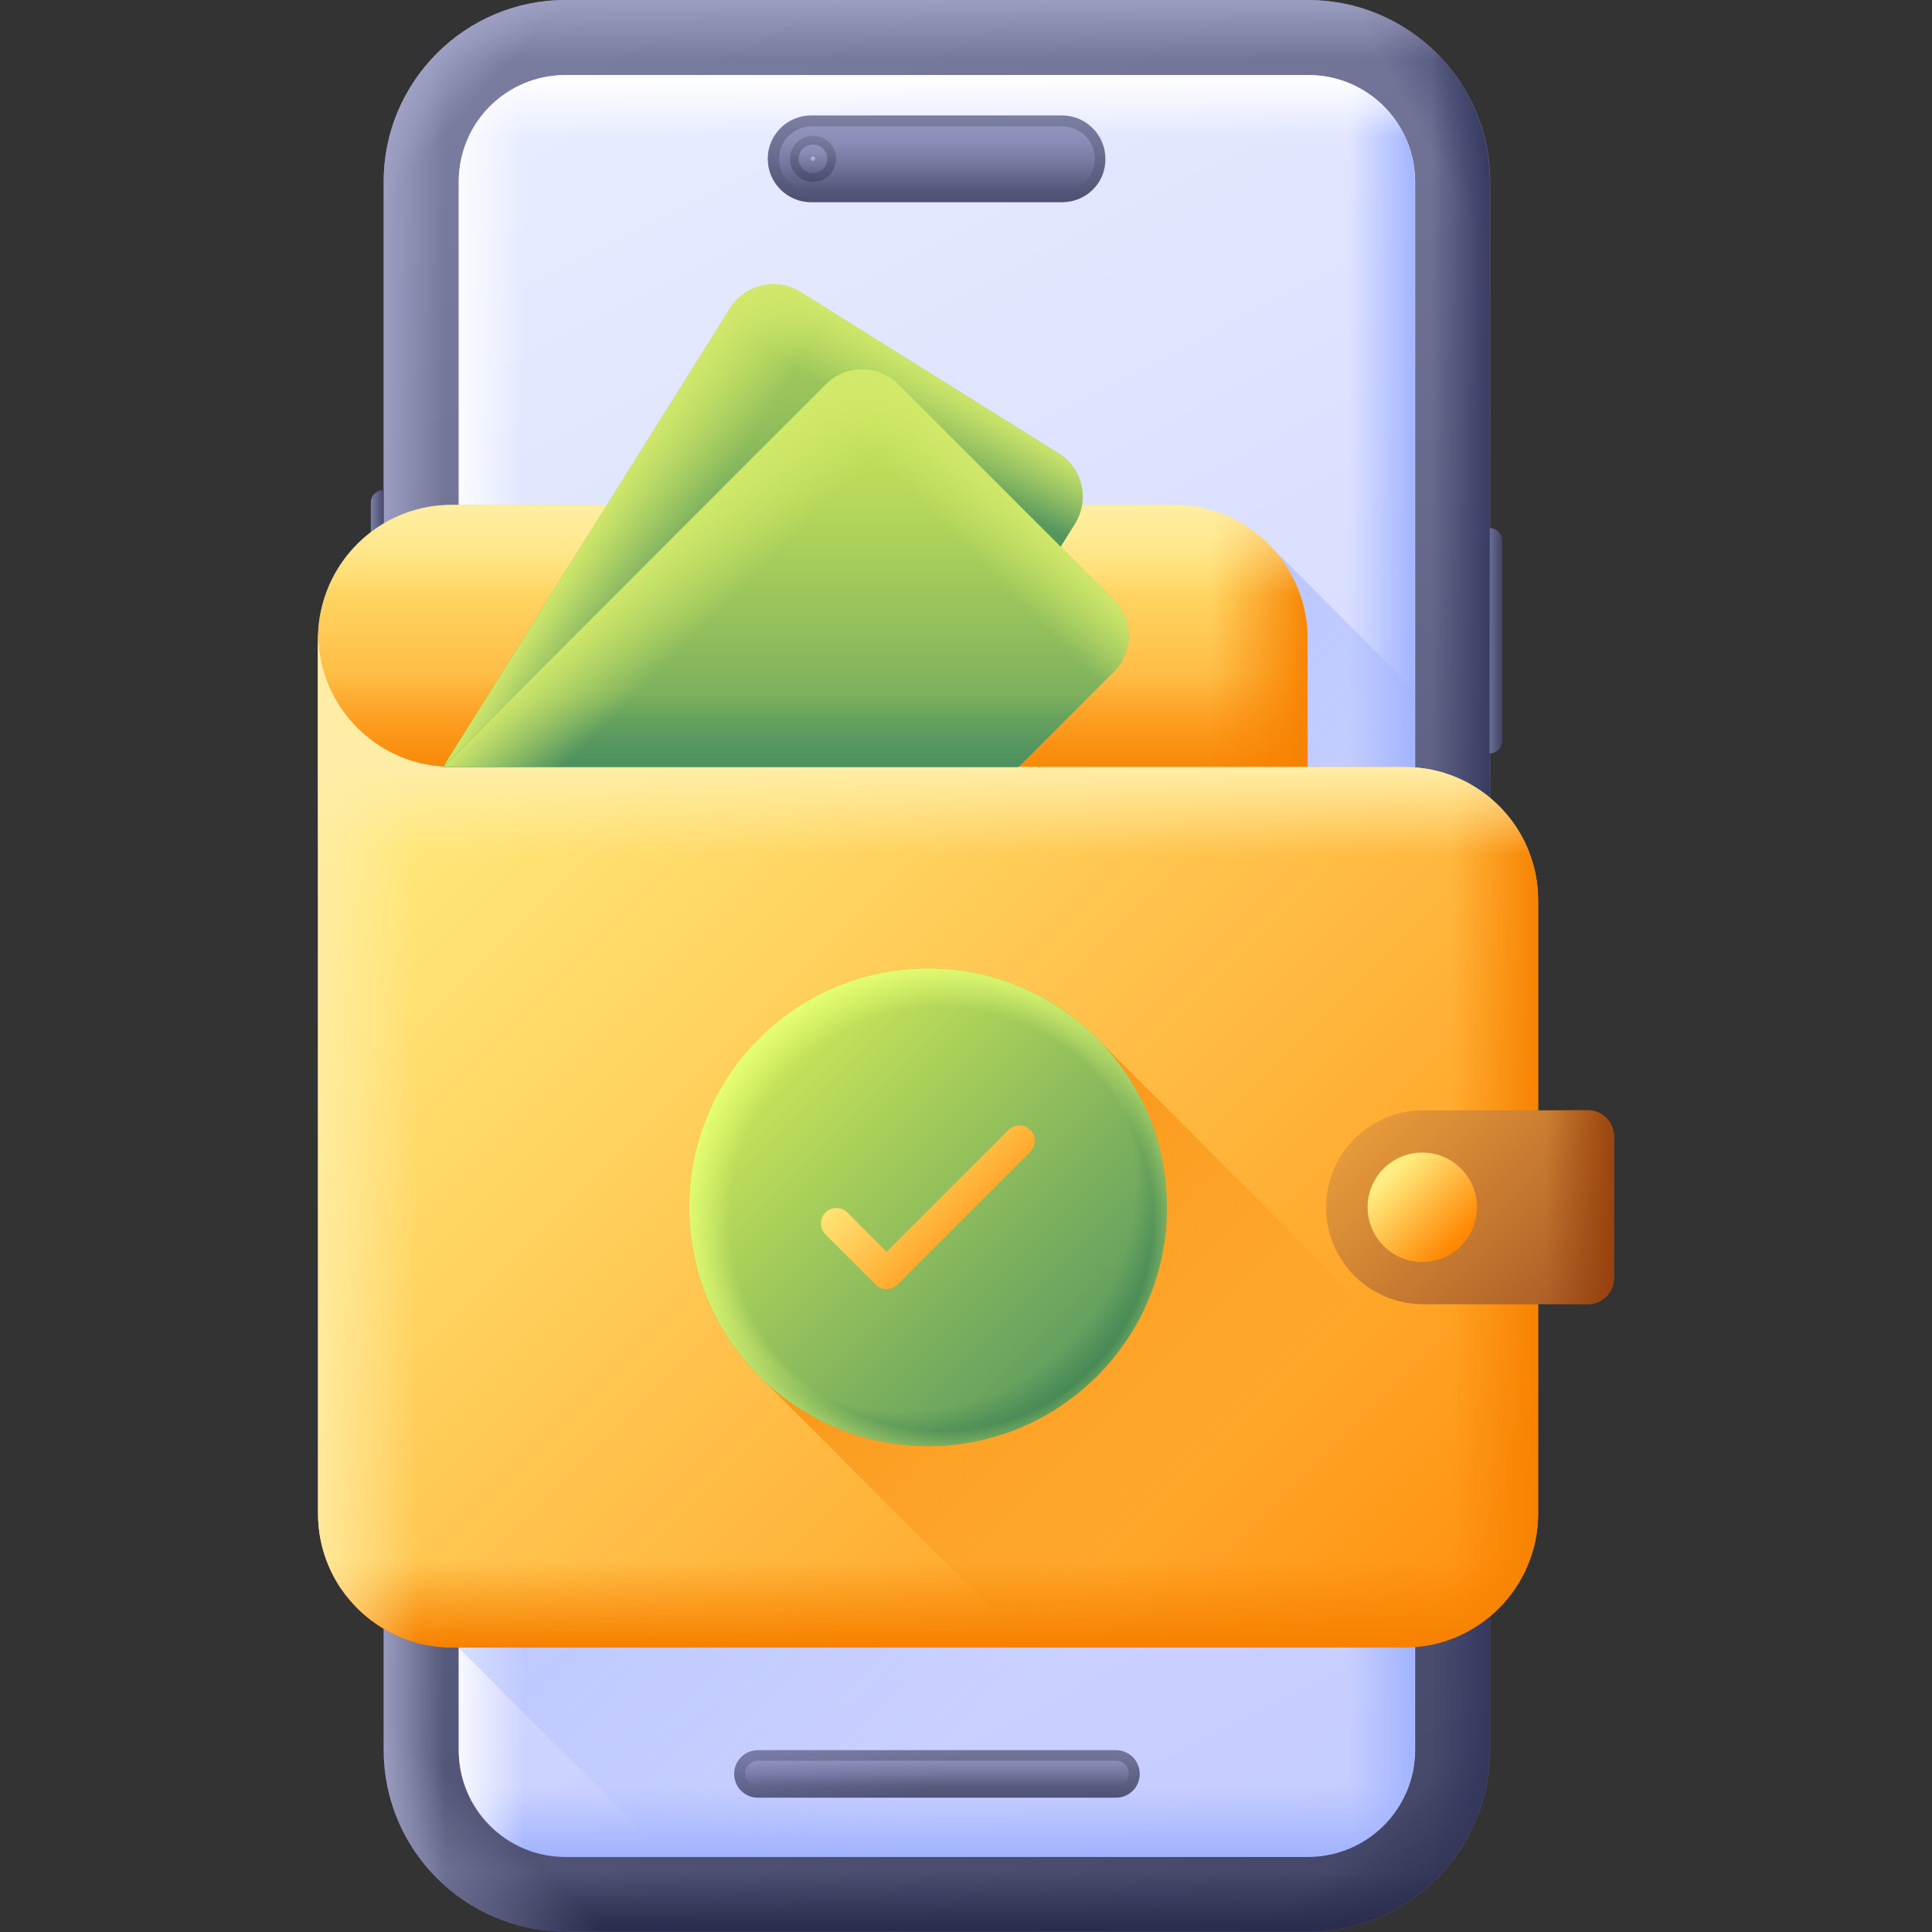
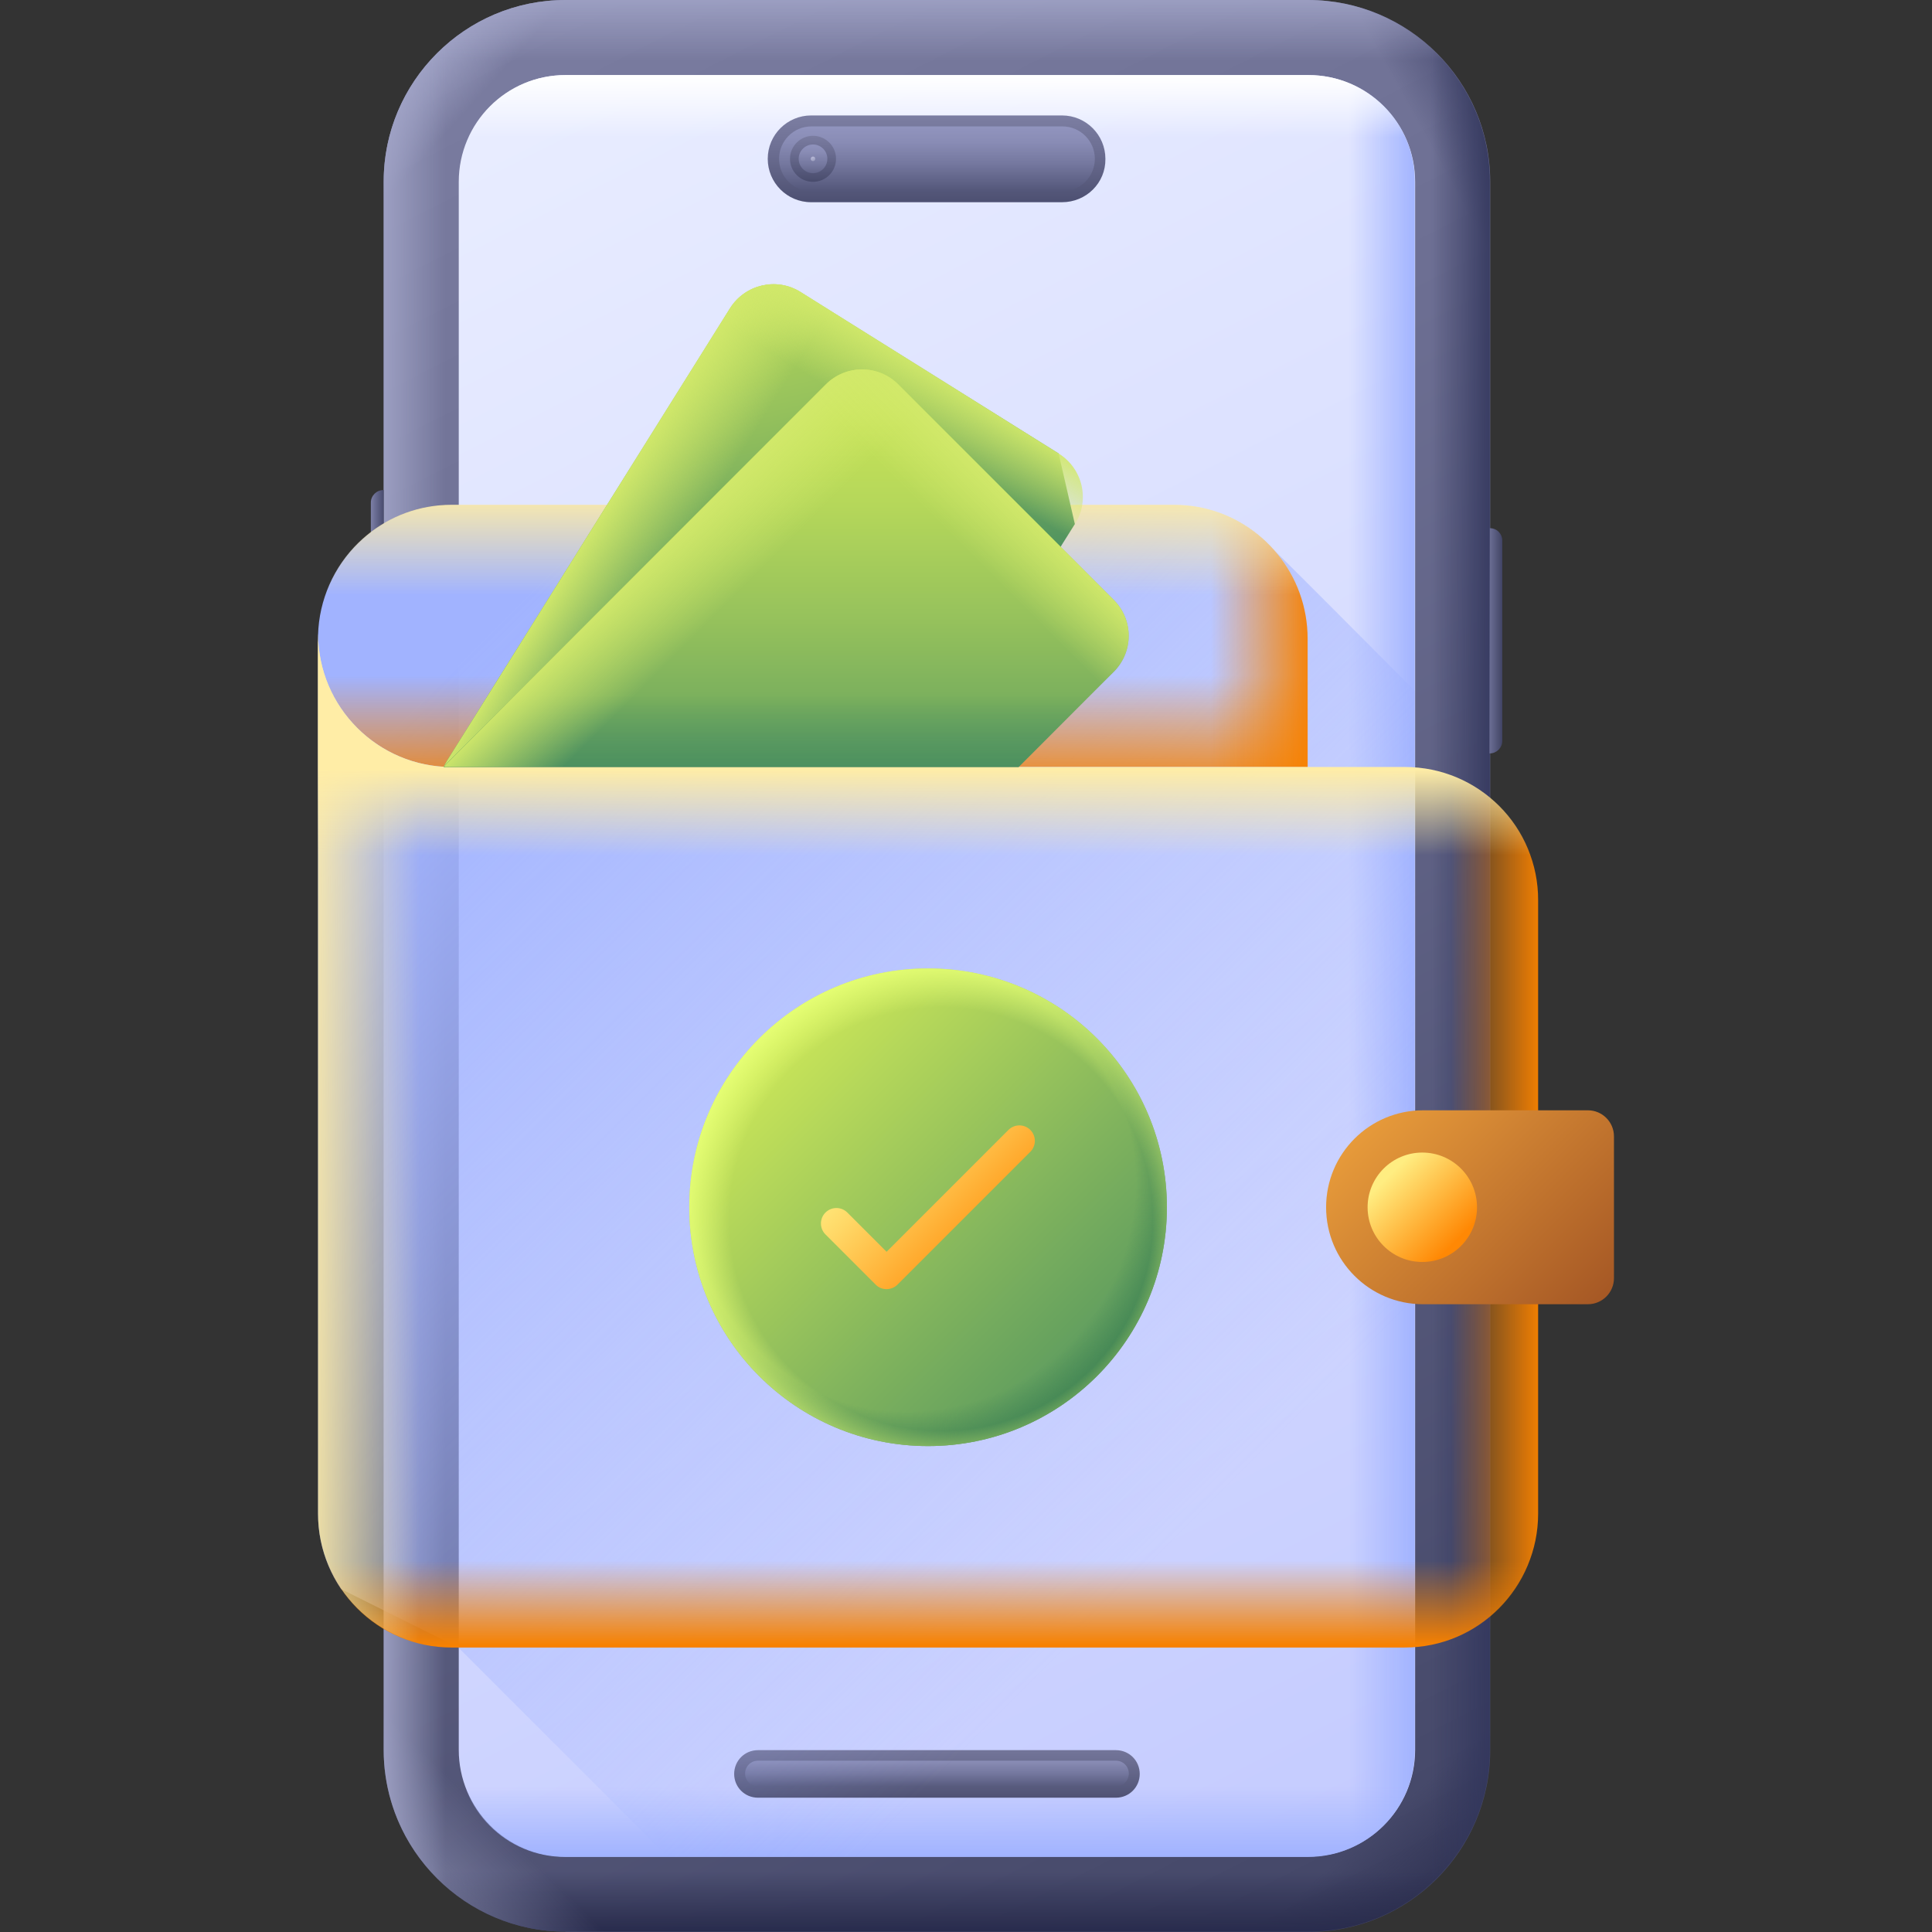
<svg xmlns="http://www.w3.org/2000/svg" xmlns:xlink="http://www.w3.org/1999/xlink" id="Capa_1" height="512" viewBox="0 0 512.1 512.1" width="512">
  <rect x="0" y="0" width="512.1" height="512.1" fill="#333333" stroke="none" />
  <linearGradient id="lg1">
    <stop offset="0" stop-color="#7b7da1" />
    <stop offset=".31" stop-color="#6d6f93" />
    <stop offset=".899" stop-color="#494c6d" />
    <stop offset="1" stop-color="#424566" />
  </linearGradient>
  <linearGradient id="SVGID_1_" gradientTransform="matrix(1 0 0 -1 0 512)" gradientUnits="userSpaceOnUse" x1="119.604" x2="377.782" xlink:href="#lg1" y1="509.01" y2="1.642" />
  <linearGradient id="lg2">
    <stop offset="0" stop-color="#a1a4c7" />
    <stop offset="1" stop-color="#a1a4c7" stop-opacity="0" />
  </linearGradient>
  <linearGradient id="SVGID_2_" gradientTransform="matrix(1 0 0 -1 0 512)" gradientUnits="userSpaceOnUse" x1="113.495" x2="126.815" xlink:href="#lg2" y1="498.345" y2="486.264" />
  <linearGradient id="lg3">
    <stop offset="0" stop-color="#32365c" />
    <stop offset="1" stop-color="#32365c" stop-opacity="0" />
  </linearGradient>
  <linearGradient id="SVGID_3_" gradientTransform="matrix(-1 0 0 -1 -11709.762 512)" gradientUnits="userSpaceOnUse" x1="-12111.068" x2="-12082.306" xlink:href="#lg3" y1="500.757" y2="484.856" />
  <linearGradient id="SVGID_4_" gradientTransform="matrix(-1 0 0 1 -11709.762 -13437.592)" gradientUnits="userSpaceOnUse" x1="-12097.017" x2="-12075.257" y1="13945.495" y2="13920.864">
    <stop offset="0" stop-color="#2a2d4d" />
    <stop offset="1" stop-color="#2a2d4d" stop-opacity="0" />
  </linearGradient>
  <linearGradient id="SVGID_5_" gradientTransform="matrix(-1 0 0 1 -11709.761 -13646.347)" gradientUnits="userSpaceOnUse" x1="-11958.11" x2="-11958.11" y1="14157.948" y2="14142.405">
    <stop offset="0" stop-color="#292c4d" />
    <stop offset="1" stop-color="#292c4d" stop-opacity="0" />
  </linearGradient>
  <linearGradient id="SVGID_6_" gradientTransform="matrix(1 0 0 -1 0 512)" gradientUnits="userSpaceOnUse" x1="93.234" x2="130.995" xlink:href="#lg2" y1="-8.617" y2="29.145" />
  <linearGradient id="SVGID_7_" gradientTransform="matrix(-1 0 0 -1 -11709.762 512)" gradientUnits="userSpaceOnUse" x1="-12106.897" x2="-12089.06" xlink:href="#lg3" y1="256.05" y2="256.05" />
  <linearGradient id="SVGID_8_" gradientTransform="matrix(1 0 0 -1 0 512)" gradientUnits="userSpaceOnUse" x1="248.3" x2="248.3" xlink:href="#lg2" y1="514.637" y2="495.946" />
  <linearGradient id="SVGID_9_" gradientTransform="matrix(1 0 0 -1 0 512)" gradientUnits="userSpaceOnUse" x1="99.472" x2="118.067" xlink:href="#lg2" y1="256.05" y2="256.05" />
  <linearGradient id="SVGID_10_" gradientTransform="matrix(1 0 0 -1 0 512)" gradientUnits="userSpaceOnUse" x1="128.773" x2="368.562" y1="490.991" y2="19.76">
    <stop offset="0" stop-color="#e9edff" />
    <stop offset="1" stop-color="#c4cbff" />
  </linearGradient>
  <linearGradient id="lg4">
    <stop offset="0" stop-color="#a1b3ff" />
    <stop offset="1" stop-color="#a1b3ff" stop-opacity="0" />
  </linearGradient>
  <linearGradient id="SVGID_11_" gradientTransform="matrix(1 0 0 -1 0 512)" gradientUnits="userSpaceOnUse" x1="375.487" x2="357.565" xlink:href="#lg4" y1="256" y2="256" />
  <linearGradient id="SVGID_12_" gradientTransform="matrix(1 0 0 -1 0 512)" gradientUnits="userSpaceOnUse" x1="248.25" x2="248.25" xlink:href="#lg4" y1="19.968" y2="38.446" />
  <linearGradient id="lg5">
    <stop offset="0" stop-color="#fff" />
    <stop offset="1" stop-color="#fff" stop-opacity="0" />
  </linearGradient>
  <linearGradient id="SVGID_13_" gradientTransform="matrix(1 0 0 -1 0 512)" gradientUnits="userSpaceOnUse" x1="118.466" x2="138.805" xlink:href="#lg5" y1="256" y2="256" />
  <linearGradient id="SVGID_14_" gradientTransform="matrix(1 0 0 -1 0 512)" gradientUnits="userSpaceOnUse" x1="248.35" x2="248.35" xlink:href="#lg5" y1="491.587" y2="475.557" />
  <linearGradient id="SVGID_15_" gradientTransform="matrix(1 0 0 -1 0 512)" gradientUnits="userSpaceOnUse" x1="248.35" x2="248.35" xlink:href="#lg1" y1="51.753" y2="31.263" />
  <linearGradient id="lg6">
    <stop offset="0" stop-color="#9093bd" />
    <stop offset=".183" stop-color="#898cb5" />
    <stop offset=".467" stop-color="#75789f" />
    <stop offset=".813" stop-color="#56597c" />
    <stop offset="1" stop-color="#424566" />
  </linearGradient>
  <linearGradient id="SVGID_16_" gradientTransform="matrix(1 0 0 -1 0 512)" gradientUnits="userSpaceOnUse" x1="248.35" x2="248.35" xlink:href="#lg6" y1="47.109" y2="36.227" />
  <linearGradient id="SVGID_17_" gradientTransform="matrix(1 0 0 -1 0 512)" gradientUnits="userSpaceOnUse" x1="248.251" x2="248.251" xlink:href="#lg1" y1="480.743" y2="454.046" />
  <linearGradient id="SVGID_18_" gradientTransform="matrix(1 0 0 -1 0 512)" gradientUnits="userSpaceOnUse" x1="248.35" x2="248.35" xlink:href="#lg6" y1="477.95" y2="458.135" />
  <linearGradient id="SVGID_19_" gradientTransform="matrix(1 0 0 -1 0 512)" gradientUnits="userSpaceOnUse" x1="215.5" x2="215.5" xlink:href="#lg1" y1="476.4" y2="462.442" />
  <linearGradient id="SVGID_20_" gradientTransform="matrix(1 0 0 -1 0 512)" gradientUnits="userSpaceOnUse" x1="215.5" x2="215.5" xlink:href="#lg6" y1="473.885" y2="462.144" />
  <linearGradient id="SVGID_21_" gradientTransform="matrix(1 0 0 -1 0 512)" gradientUnits="userSpaceOnUse" x1="215.111" x2="216.978" y1="470.609" y2="467.21">
    <stop offset="0" stop-color="#b8bad9" />
    <stop offset=".148" stop-color="#b0b2d1" />
    <stop offset=".376" stop-color="#9a9dbc" />
    <stop offset=".657" stop-color="#777999" />
    <stop offset=".977" stop-color="#46496a" />
    <stop offset="1" stop-color="#424566" />
  </linearGradient>
  <linearGradient id="lg7">
    <stop offset="0" stop-color="#9093bd" />
    <stop offset="1" stop-color="#424566" />
  </linearGradient>
  <linearGradient id="SVGID_22_" gradientTransform="matrix(1 0 0 -1 0 512)" gradientUnits="userSpaceOnUse" x1="391.831" x2="398.141" xlink:href="#lg7" y1="342.15" y2="342.15" />
  <linearGradient id="SVGID_23_" gradientTransform="matrix(1 0 0 -1 0 512)" gradientUnits="userSpaceOnUse" x1="96.943" x2="102.15" xlink:href="#lg7" y1="347.2" y2="347.2" />
  <linearGradient id="SVGID_24_" gradientTransform="matrix(1 0 0 -1 0 512)" gradientUnits="userSpaceOnUse" x1="113.877" x2="325.262" xlink:href="#lg4" y1="328.738" y2="117.352" />
  <linearGradient id="lg8">
    <stop offset="0" stop-color="#ffed81" />
    <stop offset="1" stop-color="#ff8804" />
  </linearGradient>
  <linearGradient id="SVGID_25_" gradientTransform="matrix(1 0 0 -1 0 512)" gradientUnits="userSpaceOnUse" x1="215.45" x2="215.45" xlink:href="#lg8" y1="377.171" y2="284.584" />
  <linearGradient id="SVGID_26_" gradientTransform="matrix(1 0 0 -1 0 512)" gradientUnits="userSpaceOnUse" x1="215.8" x2="215.8" y1="300.45" y2="348.749">
    <stop offset="0" stop-color="#f78100" />
    <stop offset=".672" stop-color="#f78100" stop-opacity="0" />
  </linearGradient>
  <linearGradient id="SVGID_27_" gradientTransform="matrix(1 0 0 -1 0 512)" gradientUnits="userSpaceOnUse" x1="348.174" x2="297.747" y1="343" y2="343">
    <stop offset="0" stop-color="#f78100" />
    <stop offset=".539" stop-color="#f78100" stop-opacity="0" />
  </linearGradient>
  <linearGradient id="SVGID_28_" gradientTransform="matrix(1 0 0 -1 0 512)" gradientUnits="userSpaceOnUse" x1="215.45" x2="215.45" y1="381.493" y2="345.123">
    <stop offset="0" stop-color="#ffeda6" />
    <stop offset=".75" stop-color="#ffeda6" stop-opacity="0" />
  </linearGradient>
  <linearGradient id="lg9">
    <stop offset="0" stop-color="#ffed81" />
    <stop offset=".235" stop-color="#ffd968" />
    <stop offset=".73" stop-color="#ffa629" />
    <stop offset="1" stop-color="#ff8804" />
  </linearGradient>
  <linearGradient id="SVGID_29_" gradientTransform="matrix(1 0 0 -1 0 512)" gradientUnits="userSpaceOnUse" x1="105.733" x2="396.22" xlink:href="#lg9" y1="332.317" y2="41.83" />
  <linearGradient id="lg10">
    <stop offset="0" stop-color="#f78100" />
    <stop offset="1" stop-color="#f78100" stop-opacity="0" />
  </linearGradient>
  <linearGradient id="SVGID_30_" gradientTransform="matrix(1 0 0 -1 0 512)" gradientUnits="userSpaceOnUse" x1="408.656" x2="384.577" xlink:href="#lg10" y1="192.05" y2="192.05" />
  <linearGradient id="SVGID_31_" gradientTransform="matrix(1 0 0 -1 0 512)" gradientUnits="userSpaceOnUse" x1="246" x2="246" xlink:href="#lg10" y1="75.858" y2="98.327" />
  <linearGradient id="lg11">
    <stop offset="0" stop-color="#ffeda6" />
    <stop offset="1" stop-color="#ffeda6" stop-opacity="0" />
  </linearGradient>
  <linearGradient id="SVGID_32_" gradientTransform="matrix(1 0 0 -1 0 512)" gradientUnits="userSpaceOnUse" x1="79.805" x2="111.132" xlink:href="#lg11" y1="209.75" y2="209.75" />
  <linearGradient id="SVGID_33_" gradientTransform="matrix(1 0 0 -1 0 512)" gradientUnits="userSpaceOnUse" x1="246.05" x2="246.05" xlink:href="#lg11" y1="308.198" y2="285.298" />
  <linearGradient id="lg12">
    <stop offset="0" stop-color="#cfe958" />
    <stop offset=".138" stop-color="#c8e458" />
    <stop offset=".339" stop-color="#b5d75a" />
    <stop offset=".578" stop-color="#95c15c" />
    <stop offset=".845" stop-color="#69a45e" />
    <stop offset="1" stop-color="#4c9060" />
  </linearGradient>
  <linearGradient id="SVGID_34_" gradientTransform="matrix(.974 -.225 -.225 -.974 901.482 -1037.857)" gradientUnits="userSpaceOnUse" x1="-952.161" x2="-952.161" xlink:href="#lg12" y1="-886.965" y2="-1016.197" />
  <linearGradient id="lg13">
    <stop offset=".004" stop-color="#4c9060" />
    <stop offset="1" stop-color="#4c9060" stop-opacity="0" />
  </linearGradient>
  <linearGradient id="SVGID_35_" gradientTransform="matrix(.974 -.225 -.225 -.974 901.482 -1037.857)" gradientUnits="userSpaceOnUse" x1="-956.94" x2="-956.94" xlink:href="#lg13" y1="-1034.012" y2="-1014.071" />
  <linearGradient id="lg14">
    <stop offset="0" stop-color="#d2e96b" />
    <stop offset=".847" stop-color="#d2e96b" stop-opacity="0" />
  </linearGradient>
  <linearGradient id="SVGID_36_" gradientTransform="matrix(.974 -.225 -.225 -.974 901.482 -1037.857)" gradientUnits="userSpaceOnUse" x1="-988.374" x2="-968.386" xlink:href="#lg14" y1="-976.625" y2="-996.614" />
  <linearGradient id="SVGID_37_" gradientTransform="matrix(.974 -.225 -.225 -.974 901.482 -1037.857)" gradientUnits="userSpaceOnUse" x1="-893.1" x2="-909.196" xlink:href="#lg14" y1="-959.389" y2="-975.485" />
  <linearGradient id="SVGID_38_" gradientTransform="matrix(1 0 0 -1 0 512)" gradientUnits="userSpaceOnUse" x1="208.438" x2="208.438" xlink:href="#lg12" y1="421.862" y2="292.63" />
  <linearGradient id="SVGID_39_" gradientTransform="matrix(1 0 0 -1 0 512)" gradientUnits="userSpaceOnUse" x1="203.55" x2="203.55" xlink:href="#lg13" y1="307.834" y2="327.774" />
  <linearGradient id="SVGID_40_" gradientTransform="matrix(1 0 0 -1 0 512)" gradientUnits="userSpaceOnUse" x1="172.113" x2="192.101" xlink:href="#lg14" y1="365.238" y2="345.249" />
  <linearGradient id="SVGID_41_" gradientTransform="matrix(1 0 0 -1 0 512)" gradientUnits="userSpaceOnUse" x1="267.413" x2="251.317" xlink:href="#lg14" y1="382.412" y2="366.316" />
  <linearGradient id="SVGID_42_" gradientTransform="matrix(1 0 0 -1 0 512)" gradientUnits="userSpaceOnUse" x1="360.825" x2="427.188" y1="226.325" y2="159.962">
    <stop offset="0" stop-color="#efa33d" />
    <stop offset="1" stop-color="#a05223" />
  </linearGradient>
  <linearGradient id="SVGID_43_" gradientTransform="matrix(1 0 0 -1 0 512)" gradientUnits="userSpaceOnUse" x1="368.386" x2="385.997" xlink:href="#lg8" y1="200.614" y2="183.003" />
  <linearGradient id="SVGID_44_" gradientTransform="matrix(1 0 0 -1 0 512)" gradientUnits="userSpaceOnUse" x1="430.784" x2="409.814" y1="192.05" y2="192.05">
    <stop offset="0" stop-color="#943d09" />
    <stop offset="1" stop-color="#943d09" stop-opacity="0" />
  </linearGradient>
  <linearGradient id="SVGID_45_" gradientTransform="matrix(1 0 0 -1 0 512)" gradientUnits="userSpaceOnUse" x1="212.543" x2="315.948" xlink:href="#lg10" y1="225.447" y2="122.042" />
  <linearGradient id="SVGID_46_" gradientTransform="matrix(1 0 0 -1 0 512)" gradientUnits="userSpaceOnUse" x1="200.873" x2="302.014" y1="237.127" y2="135.986">
    <stop offset="0" stop-color="#cfe958" />
    <stop offset=".585" stop-color="#80b35d" />
    <stop offset="1" stop-color="#4c9060" />
  </linearGradient>
  <radialGradient id="SVGID_47_" cx="301.621" cy="332.545" gradientTransform="matrix(.707 .707 .725 -.725 -212.342 342.973)" gradientUnits="userSpaceOnUse" r="71.089">
    <stop offset=".819" stop-color="#3e8252" stop-opacity="0" />
    <stop offset="1" stop-color="#3e8252" />
  </radialGradient>
  <radialGradient id="SVGID_48_" cx="249.438" cy="188.851" gradientTransform="matrix(1 0 0 -1 0 512)" gradientUnits="userSpaceOnUse" r="68.506">
    <stop offset=".819" stop-color="#e6ff75" stop-opacity="0" />
    <stop offset="1" stop-color="#e6ff75" />
  </radialGradient>
  <linearGradient id="SVGID_49_" gradientTransform="matrix(1 0 0 -1 0 512)" gradientUnits="userSpaceOnUse" x1="232.44" x2="265.079" xlink:href="#lg9" y1="212.16" y2="179.521" />
  <g>
    <g>
      <g>
        <g>
          <path d="m149.9 512c-26.6 0-48.2-21.6-48.2-48.2v-415.6c0-26.6 21.6-48.2 48.2-48.2h196.9c26.6 0 48.2 21.6 48.2 48.2v415.7c0 26.6-21.6 48.2-48.2 48.2h-196.9z" fill="url(#SVGID_1_)" />
          <g>
            <path d="m168.5 66.4v-66.4h-18.6c-26.6 0-48.2 21.6-48.2 48.2v18.3h66.8z" fill="url(#SVGID_2_)" />
            <path d="m328.1 66.4v-66.4h18.6c26.6 0 48.2 21.6 48.2 48.2v18.3h-66.8z" fill="url(#SVGID_3_)" />
            <path d="m328.1 445.6v66.4h18.6c26.6 0 48.2-21.6 48.2-48.2v-18.3h-66.8z" fill="url(#SVGID_4_)" />
            <path d="m101.7 461.5v2.3c0 26.6 21.6 48.2 48.2 48.2h196.9c26.6 0 48.2-21.6 48.2-48.2v-2.3z" fill="url(#SVGID_5_)" />
            <path d="m168.5 445.6v66.4h-18.6c-26.6 0-48.2-21.6-48.2-48.2v-18.3h66.8z" fill="url(#SVGID_6_)" />
            <path d="m368.3 5.1c15.7 7.9 26.6 24.2 26.6 43v415.7c0 18.8-10.8 35.1-26.6 43z" fill="url(#SVGID_7_)" />
            <path d="m394.9 50.5v-2.3c0-26.6-21.6-48.2-48.2-48.2h-196.8c-26.6 0-48.2 21.6-48.2 48.2v2.3z" fill="url(#SVGID_8_)" />
            <path d="m128.3 5.1c-15.7 7.9-26.6 24.2-26.6 43v415.7c0 18.8 10.8 35.1 26.6 43z" fill="url(#SVGID_9_)" />
          </g>
        </g>
        <g>
          <path d="m375.1 463.8c0 15.7-12.7 28.3-28.3 28.3h-196.9c-15.7 0-28.3-12.7-28.3-28.3v-415.6c0-15.7 12.7-28.3 28.3-28.3h196.9c15.7 0 28.3 12.7 28.3 28.3z" fill="url(#SVGID_10_)" />
          <g>
            <path d="m346.7 19.8h-14.3v472.4h14.3c15.7 0 28.3-12.7 28.3-28.3v-415.7c.1-15.7-12.6-28.4-28.3-28.4z" fill="url(#SVGID_11_)" />
            <path d="m121.5 455.4v8.5c0 15.7 12.7 28.3 28.3 28.3h196.9c15.7 0 28.3-12.7 28.3-28.3v-8.5z" fill="url(#SVGID_12_)" />
-             <path d="m149.9 492.2h14.3v-472.4h-14.3c-15.7 0-28.3 12.7-28.3 28.3v415.7c-.1 15.7 12.6 28.4 28.3 28.4z" fill="url(#SVGID_13_)" />
            <path d="m375.1 64.4v-16.2c0-15.7-12.7-28.3-28.3-28.3h-196.9c-15.7 0-28.3 12.7-28.3 28.3v16.2z" fill="url(#SVGID_14_)" />
          </g>
        </g>
        <g>
          <g>
            <path d="m295.8 476.5h-94.9c-3.5 0-6.3-2.8-6.3-6.3s2.8-6.3 6.3-6.3h94.9c3.5 0 6.3 2.8 6.3 6.3s-2.8 6.3-6.3 6.3z" fill="url(#SVGID_15_)" />
            <path d="m200.9 473.5c-1.9 0-3.4-1.5-3.4-3.4s1.5-3.4 3.4-3.4h94.9c1.9 0 3.4 1.5 3.4 3.4s-1.5 3.4-3.4 3.4z" fill="url(#SVGID_16_)" />
          </g>
          <g>
            <path d="m281.5 53.6h-66.5c-6.4 0-11.5-5.2-11.5-11.5 0-6.4 5.2-11.5 11.5-11.5h66.5c6.4 0 11.5 5.2 11.5 11.5.1 6.4-5.1 11.5-11.5 11.5z" fill="url(#SVGID_17_)" />
            <path d="m215.1 50.7c-4.7 0-8.6-3.8-8.6-8.6 0-4.7 3.8-8.6 8.6-8.6h66.5c4.7 0 8.6 3.8 8.6 8.6 0 4.7-3.8 8.6-8.6 8.6z" fill="url(#SVGID_18_)" />
            <g>
              <circle cx="215.5" cy="42.1" fill="url(#SVGID_19_)" r="6.1" />
              <circle cx="215.5" cy="42.1" fill="url(#SVGID_20_)" r="3.8" />
              <circle cx="215.5" cy="42.1" fill="url(#SVGID_21_)" r=".6" />
            </g>
          </g>
        </g>
        <path d="m394.9 140-.1 59.7h.1c1.8 0 3.3-1.5 3.3-3.3v-53.1c0-1.8-1.4-3.3-3.3-3.3z" fill="url(#SVGID_22_)" />
        <path d="m101.7 162.8v-32.9h-.1c-1.8 0-3.3 1.5-3.3 3.3v26.2c.1 1.9 1.6 3.4 3.4 3.4zm0 36.9v-32.9h-.1c-1.8 0-3.3 1.5-3.3 3.3v26.2c.1 1.9 1.6 3.4 3.4 3.4z" fill="url(#SVGID_23_)" />
      </g>
      <g>
        <g>
          <path d="m338 146.1c-6.5-7.5-16-12.2-26.7-12.2h-191.6c-19.3 0-34.9 15.4-35.4 34.5 0-.1 0-.2 0-.3v233.2c0 7.4 2.3 14.3 6.1 19.9l31.1 15.5 55.5 55.5h169.7c15.6 0 28.3-12.7 28.3-28.3v-280.8c-17-17.1-36.3-36.4-37-37z" fill="url(#SVGID_24_)" />
          <g>
            <g>
-               <path d="m311.2 133.9h-191.5c-19.2 0-34.9 15.4-35.4 34.5 0-.2 0-.3 0-.5v1.4c0-.2 0-.3 0-.5.5 19.1 16.2 34.5 35.4 34.5h226.9v-34c0-19.6-15.8-35.4-35.4-35.4z" fill="url(#SVGID_25_)" />
              <path d="m85 174.8c3.2 16.2 17.5 28.5 34.7 28.5h226.9v-28.5z" fill="url(#SVGID_26_)" />
              <path d="m318.8 134.7v68.6h27.8v-34c0-17-11.9-31.1-27.8-34.6z" fill="url(#SVGID_27_)" />
              <path d="m345.9 162c-3.4-16.1-17.6-28.2-34.7-28.2h-191.5c-17.1 0-31.3 12.1-34.7 28.2z" fill="url(#SVGID_28_)" />
            </g>
            <g>
-               <path d="m119.7 203.3c-19.5 0-35.4-15.8-35.4-35.4v35.4 197.9c0 19.6 15.9 35.4 35.4 35.4h252.6c19.6 0 35.4-15.9 35.4-35.4v-162.5c0-19.6-15.9-35.4-35.4-35.4z" fill="url(#SVGID_29_)" />
              <g>
                <path d="m372.3 203.3h-22.7v233.3h22.7c19.6 0 35.4-15.9 35.4-35.4v-162.5c.1-19.5-15.8-35.4-35.4-35.4z" fill="url(#SVGID_30_)" />
                <path d="m84.3 385.9v15.4c0 19.6 15.9 35.4 35.4 35.4h252.6c19.6 0 35.4-15.9 35.4-35.4v-15.4z" fill="url(#SVGID_31_)" />
                <path d="m124.1 203.3h-4.4c-19.5 0-35.4-15.8-35.4-35.4v233.3c0 19.6 15.9 35.4 35.4 35.4h4.4z" fill="url(#SVGID_32_)" />
                <path d="m407.8 247.4v-8.7c0-19.6-15.9-35.4-35.4-35.4h-252.7c-19.5 0-35.4-15.8-35.4-35.4v79.5z" fill="url(#SVGID_33_)" />
              </g>
            </g>
            <g>
              <g>
-                 <path d="m280.6 120.2-68.4-42.8c-6.4-4-14.7-2-18.7 4.3l-75 119.9c-.3.5-.6 1.1-.9 1.7l148.4-34.2 18.9-30.2c4-6.4 2.1-14.7-4.3-18.7z" fill="url(#SVGID_34_)" />
+                 <path d="m280.6 120.2-68.4-42.8c-6.4-4-14.7-2-18.7 4.3l-75 119.9c-.3.5-.6 1.1-.9 1.7l148.4-34.2 18.9-30.2z" fill="url(#SVGID_34_)" />
                <path d="m132.1 180-13.5 21.6c-.3.5-.6 1.1-.9 1.7l148.4-34.2 14.6-23.3z" fill="url(#SVGID_35_)" />
                <path d="m212.2 77.4c-6.4-4-14.7-2-18.7 4.3l-75 119.9c-.3.5-.6 1.1-.9 1.7l38.8-8.9 66.9-107c.5-.8 1-1.5 1.6-2.1z" fill="url(#SVGID_36_)" />
                <path d="m280.6 120.2-68.4-42.8c-6.4-4-14.7-2-18.7 4.3l-4.3 6.9c3.1-.2 6.2.6 9.1 2.3l78.6 49.1c1.9 1.2 3.4 2.7 4.6 4.4l3.5-5.6c3.9-6.3 2-14.6-4.4-18.6z" fill="url(#SVGID_37_)" />
              </g>
              <g>
                <path d="m295.2 159-57.1-57.1c-5.3-5.3-13.9-5.3-19.2 0l-100 100c-.5.5-.9.9-1.2 1.4h152.3l25.2-25.2c5.3-5.3 5.3-13.8 0-19.1z" fill="url(#SVGID_38_)" />
                <path d="m136.9 183.9-18 18c-.5.5-.9.9-1.2 1.4h152.3l19.4-19.4z" fill="url(#SVGID_39_)" />
                <path d="m238.1 101.9c-5.3-5.3-13.9-5.3-19.2 0l-100 100c-.5.5-.9.9-1.2 1.4h39.8l89.2-89.2c.6-.6 1.3-1.2 2-1.7z" fill="url(#SVGID_40_)" />
                <path d="m295.2 159-57.1-57.1c-5.3-5.3-13.9-5.3-19.2 0l-5.7 5.7c3 .5 6 2 8.3 4.3l65.5 65.5c1.6 1.6 2.7 3.4 3.5 5.3l4.7-4.7c5.3-5.2 5.3-13.7 0-19z" fill="url(#SVGID_41_)" />
              </g>
            </g>
            <g>
              <path d="m420.9 345.7h-43.7c-14.2 0-25.7-11.5-25.7-25.7 0-14.2 11.5-25.7 25.7-25.7h43.7c3.8 0 6.9 3.1 6.9 6.9v37.6c0 3.8-3.1 6.9-6.9 6.9z" fill="url(#SVGID_42_)" />
              <circle cx="377" cy="320" fill="url(#SVGID_43_)" r="14.5" />
-               <path d="m420.9 294.2h-16.5v51.5h16.5c3.8 0 6.9-3.1 6.9-6.9v-37.6c0-3.9-3.1-7-6.9-7z" fill="url(#SVGID_44_)" />
-             </g>
-           </g>
-         </g>
-         <g>
-           <path d="m291.7 276.2c-11.5-12-27.7-19.5-45.7-19.5-35 0-63.3 28.4-63.3 63.3 0 18 7.5 34.2 19.5 45.7.4.4 41.8 41.9 71 71h99.1c19.6 0 35.4-15.8 35.4-35.4v-9c-34.4-34.6-115.5-115.6-116-116.1z" fill="url(#SVGID_45_)" />
+             </g>
+           </g>
+         </g>
+         <g>
          <g>
            <g>
              <circle cx="246" cy="320" fill="url(#SVGID_46_)" r="63.3" />
              <g>
                <circle cx="246" cy="320" fill="url(#SVGID_47_)" r="63.3" />
                <circle cx="246" cy="320" fill="url(#SVGID_48_)" r="63.3" />
              </g>
            </g>
            <path d="m273.1 299.5c-1.6-1.6-4.2-1.6-5.8 0l-32.3 32.3-10.4-10.4c-1.6-1.6-4.2-1.6-5.8 0s-1.6 4.2 0 5.8l13.3 13.3c.8.8 1.8 1.2 2.9 1.2 1 0 2.1-.4 2.9-1.2l35.2-35.2c1.6-1.6 1.6-4.2 0-5.8z" fill="url(#SVGID_49_)" />
          </g>
        </g>
      </g>
    </g>
  </g>
</svg>